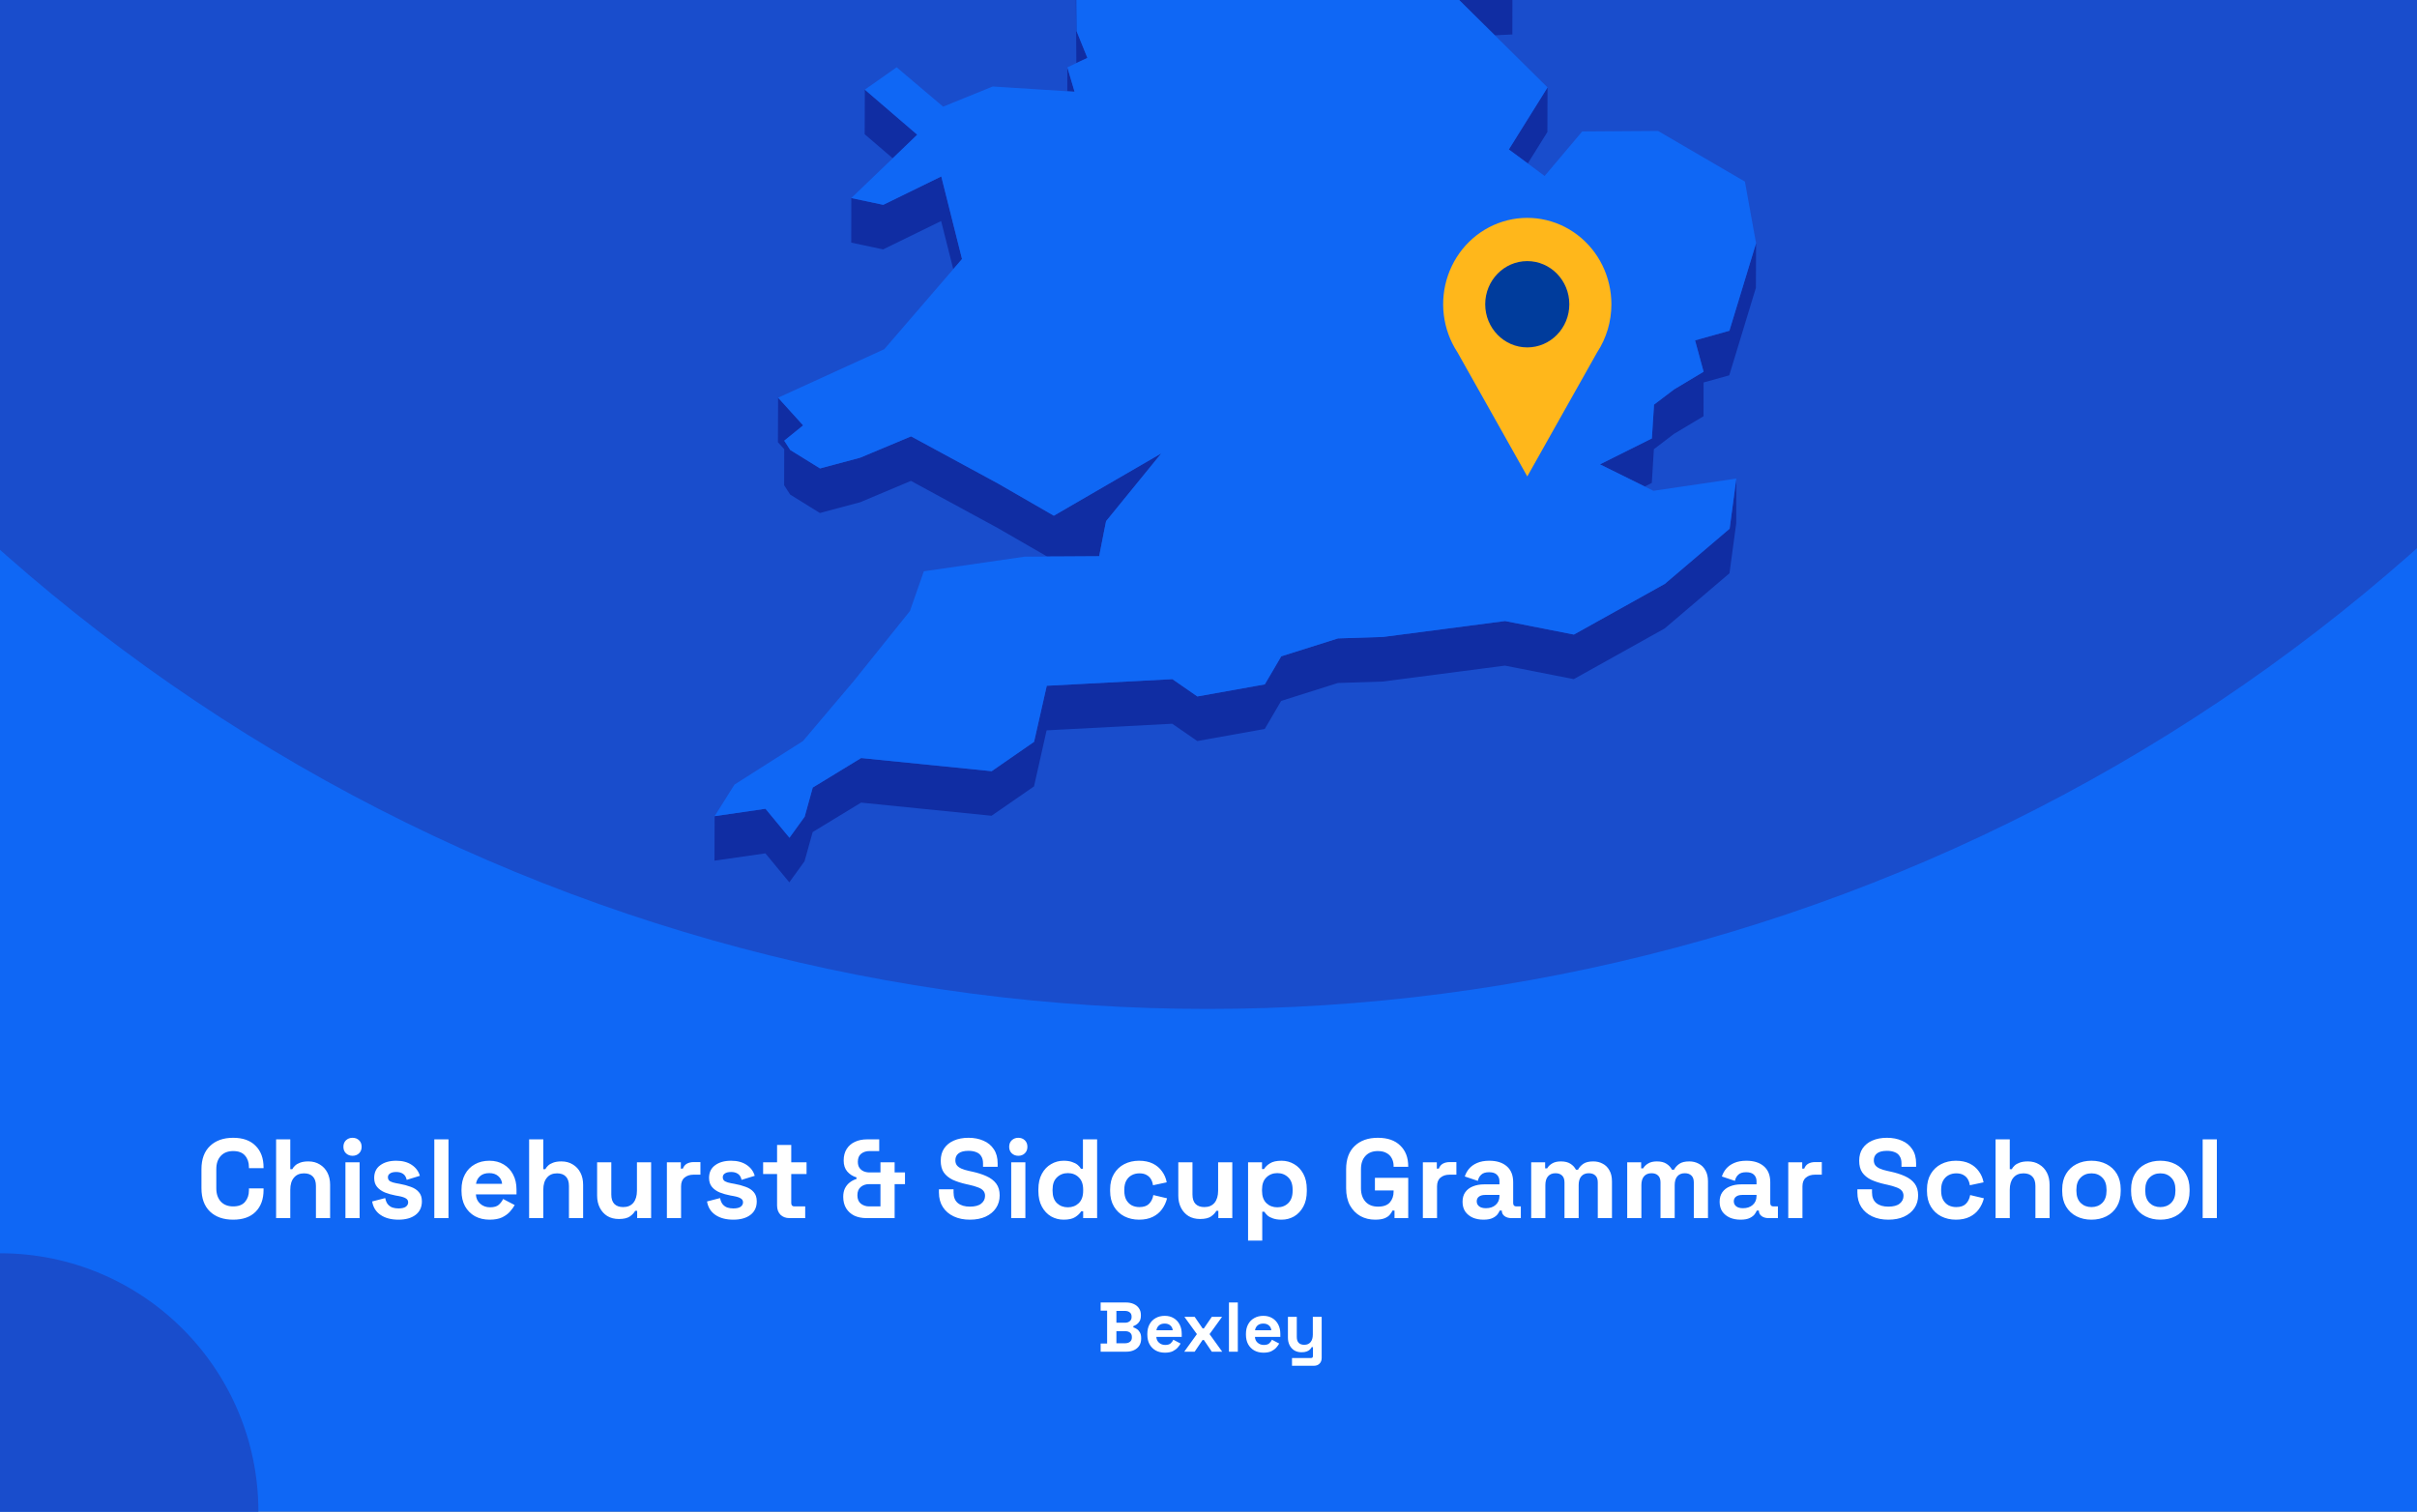
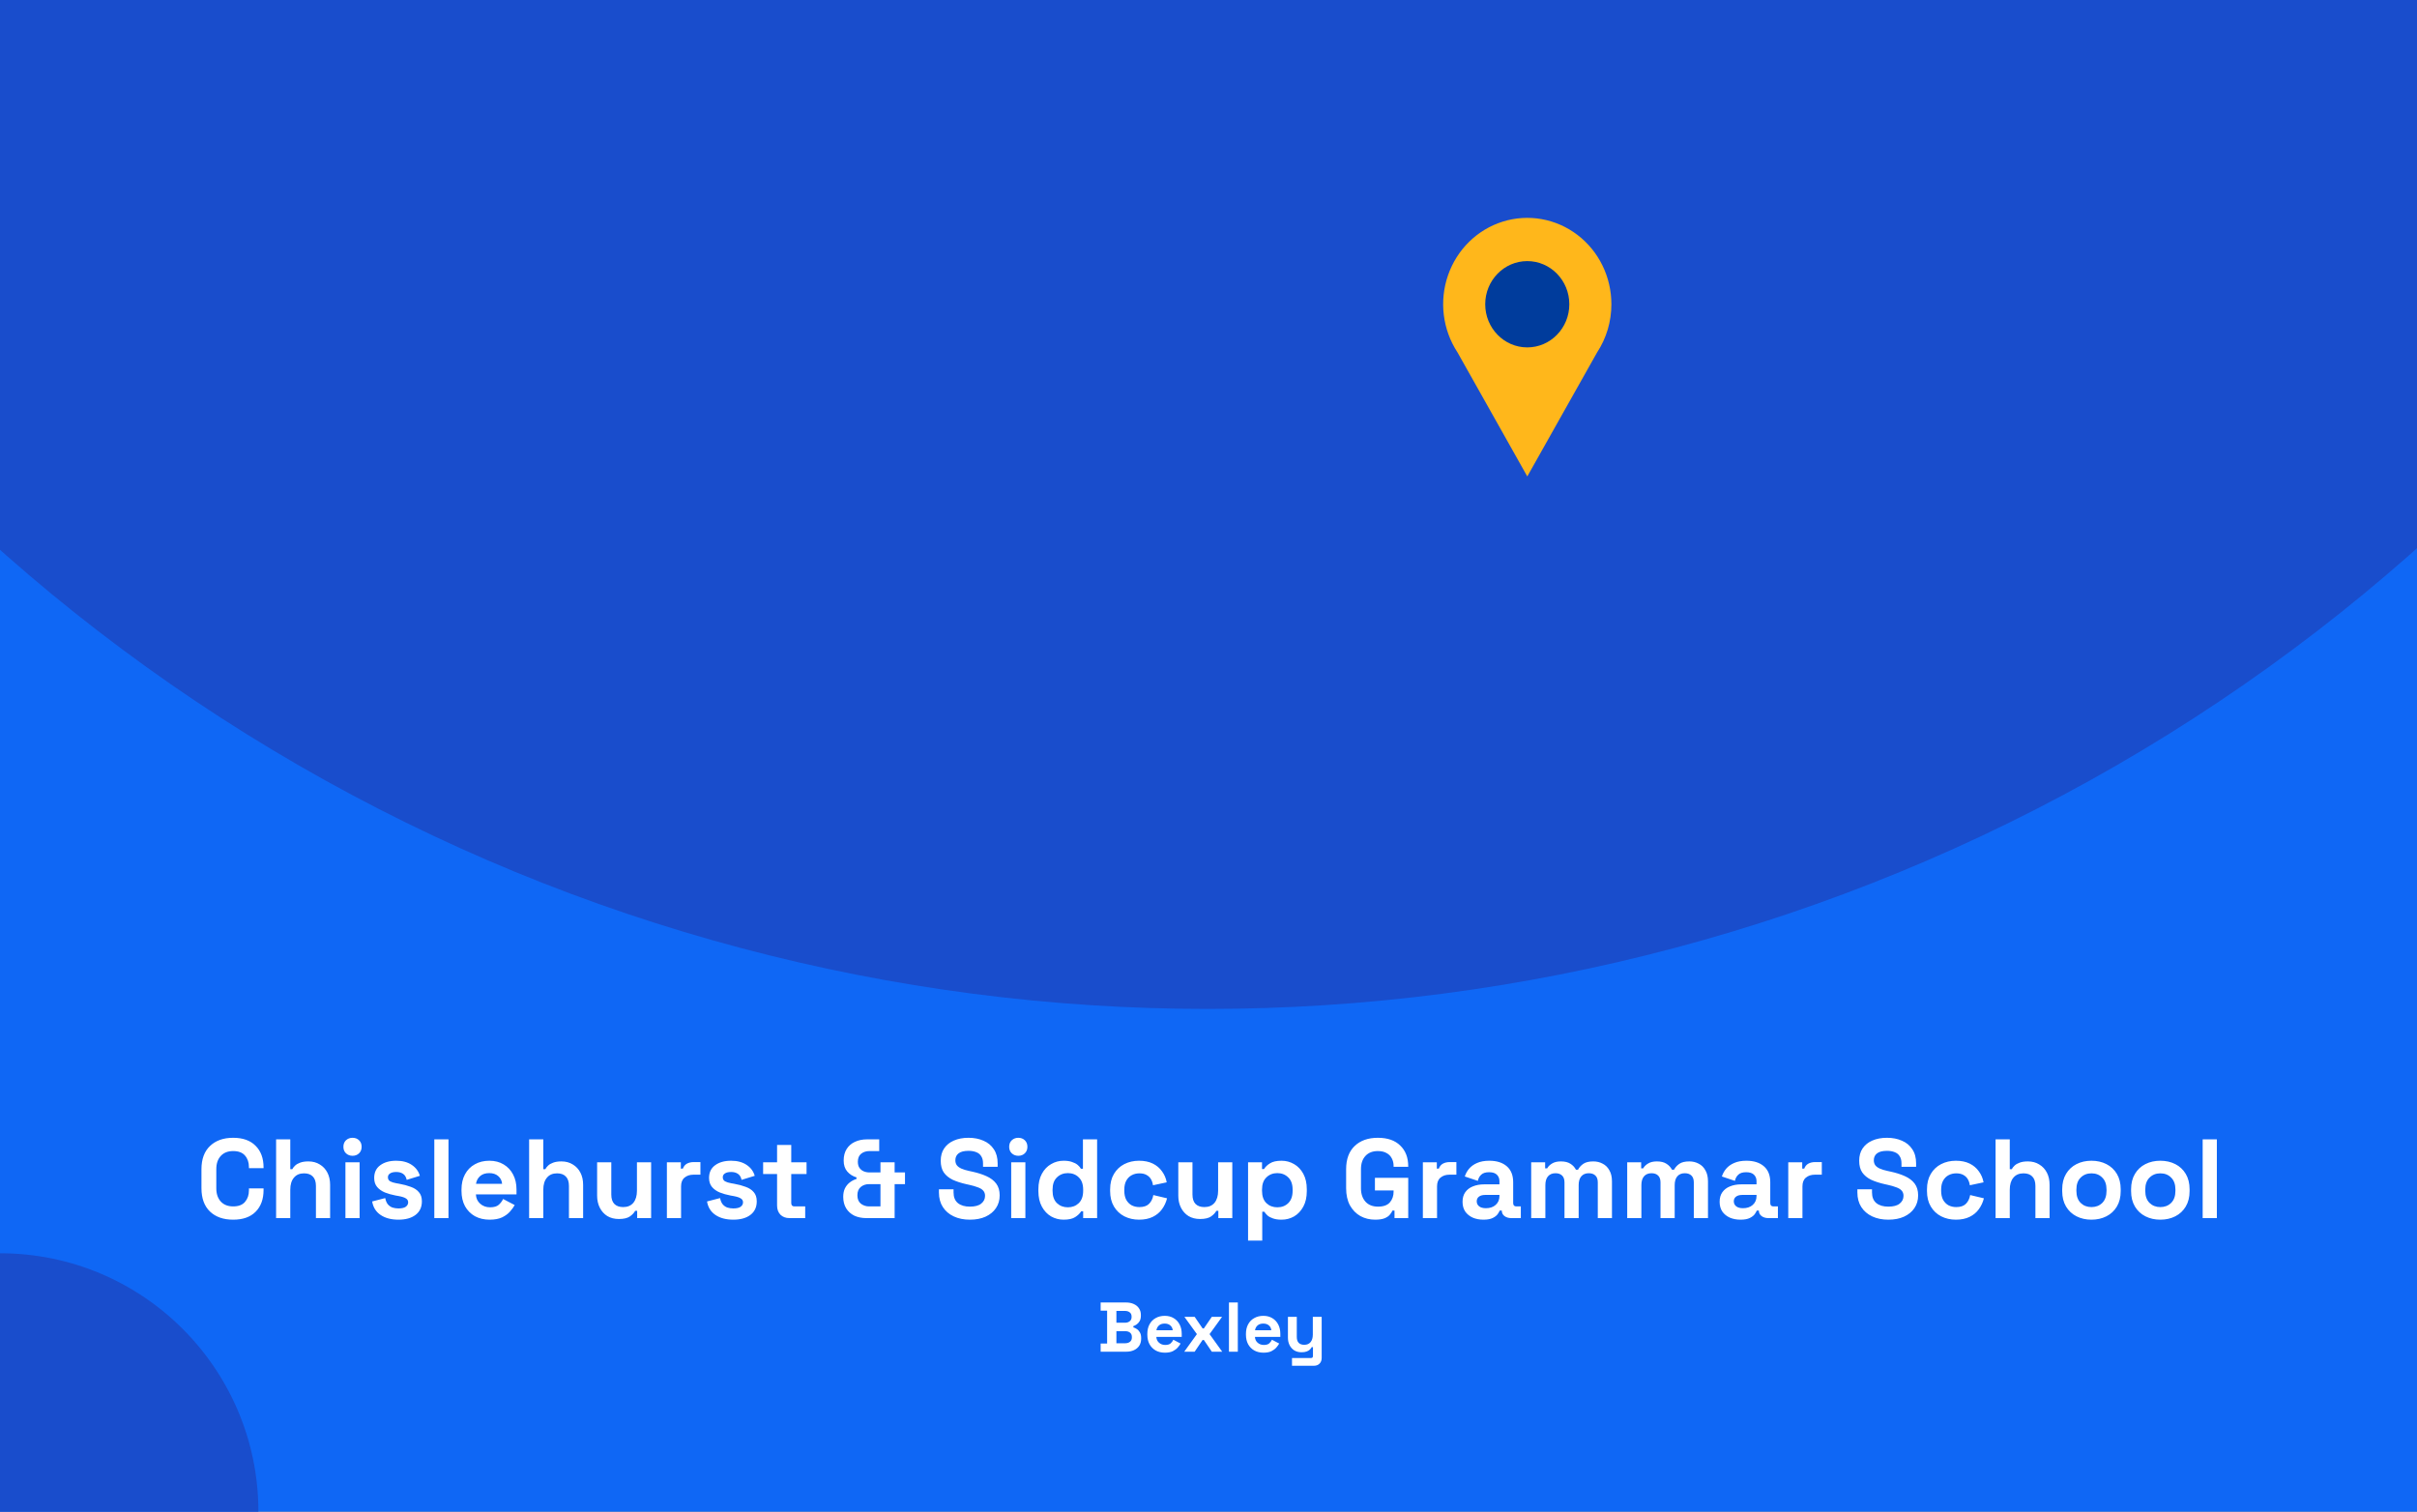
<svg xmlns="http://www.w3.org/2000/svg" fill="none" height="860" viewBox="0 0 1375 860" width="1375">
  <rect x="0" y="0" width="1375" height="860" fill="#808080" stroke="none" />
  <g clip-path="url(#clip0_1665_2123)">
    <rect fill="#0F67F5" height="860" width="1375" />
    <circle cx="687" cy="-460" fill="#194DCC" r="1034" />
    <g clip-path="url(#clip1_1665_2123)">
      <path d="M850.396 20.083L860.361 19.602L860.405 -5.766L844.233 -5.022L815.867 -14.076L844.19 13.96L850.396 20.083Z" fill="#102DA3" />
      <path d="M599.119 -53.7L588.891 -72.2L569.748 -107.846L569.66 -82.479L588.804 -46.833L599.075 -28.332L612.144 -25.533L612.056 -0.603L612.319 35.917L612.362 35.873L618.613 32.943L612.45 17.723L612.144 -25.971L626.13 -47.926L599.119 -53.7Z" fill="#102DA3" />
      <path d="M611.316 52.186L607.208 38.321L607.164 51.923L611.316 52.186Z" fill="#102DA3" />
      <path d="M521.802 76.634L491.994 51.004L491.906 76.371L507.859 90.061L521.802 76.634Z" fill="#102DA3" />
      <path d="M869.143 92.993L880.289 75.104L880.376 49.737L858.348 85.032L869.143 92.993Z" fill="#102DA3" />
-       <path d="M484.258 138.04L502.396 141.889L535.396 125.75L542.301 153.13L547.284 147.356L535.483 100.383L502.484 116.522L484.302 112.673L484.258 138.04Z" fill="#102DA3" />
+       <path d="M484.258 138.04L502.396 141.889L535.396 125.75L542.301 153.13L547.284 147.356L535.483 100.383L502.484 116.522L484.302 112.673Z" fill="#102DA3" />
      <path d="M983.835 188.164L964.297 193.631L969.149 211.476L952.365 221.535L940.958 230.195L939.734 249.439L910.188 264.179L935.669 276.775L939.69 274.763L940.87 255.562L952.278 246.859L969.105 236.799L969.149 217.599L983.747 213.531L998.914 163.759L999.001 138.391L983.835 188.164Z" fill="#102DA3" />
      <path d="M449.508 281.366L466.423 291.862L489.326 285.739L518.216 273.58L567.649 300.435L595.71 316.617L599.468 316.574H603.271L625.3 316.442L628.097 302.141L629.233 296.499L660.659 257.923L599.512 293.393L567.737 275.067L518.304 248.257L489.369 260.372L466.51 266.495L449.552 255.998L446.143 250.706L456.895 242.002L442.646 226.257L442.559 251.581L446.143 255.561L446.099 276.073L449.508 281.366Z" fill="#102DA3" />
      <path d="M947.075 332.188L895.369 361.011L856.207 353.313L786.8 362.366L761.187 363.197L728.887 373.388L719.534 389.352L681.159 396.219L666.954 386.378L595.492 390.139L588.28 422.024L564.154 438.731L489.895 431.252L462.359 448.047L457.77 464.623L449.116 476.607L435.479 460.118L406.544 464.317L406.457 489.641L435.435 485.486L449.028 501.975L457.682 489.991L462.315 473.371L489.851 456.619L564.066 464.098L588.236 447.391L595.404 415.507L666.866 411.745L681.115 421.586L719.49 414.719L728.843 398.756L761.1 388.565L786.712 387.734L856.12 378.68L895.282 386.378L946.988 357.555L983.877 326.152L987.723 297.636L987.767 272.269L983.964 300.785L947.075 332.188Z" fill="#102DA3" />
      <path d="M939.731 249.439L940.955 230.195L952.363 221.535L969.147 211.476L964.295 193.631L983.832 188.164L998.999 138.391L992.661 103.314L943.228 74.492L900.089 74.798L878.716 100.122L869.144 92.992L858.348 85.032L880.377 49.737L850.393 20.083L844.187 13.96L815.864 -14.075L844.23 -5.022L860.402 -5.765L788.197 -113.489L750.303 -126.261L717.348 -218.108L715.118 -242.644L637.8 -305.057L623.77 -300.639L605.981 -295.041L596.759 -292.154L579.887 -298.015L606.025 -318.746L642.345 -333.53L627.092 -347.175L616.558 -356.535L672.591 -441.079L677.137 -466.271L694.532 -486.259L661.315 -515.869L570.315 -511.276L545.752 -498.855L519.877 -485.778L548.593 -528.334L545.97 -530.302L531.634 -540.842L595.229 -606.141L593.131 -618.082L597.764 -634.002L574.162 -633.827L499.509 -605.529L492.647 -623.374L478.617 -605.398L470.4 -626.523L458.949 -623.155L437.182 -549.458L452.83 -529.689L437.139 -529.602L421.142 -529.471L408.073 -467.146L421.011 -450.001L417.864 -428.745L414.586 -406.876L379.008 -387.457L382.592 -356.36L380.144 -351.462L369.305 -329.768L381.455 -325.176L446.448 -382.602L449.202 -373.986L446.405 -369.481L429.84 -342.627L419.219 -325.438L423.415 -303.614L421.404 -288.174L411.264 -208.792L422.715 -208.879L437.794 -271.248L445.181 -274.616L464.806 -262.151L494.09 -227.249L484.518 -213.209L467.384 -187.973L463.538 -158.801L450.688 -158.713L474.29 -119.131L481.327 -123.111L483.862 -144.368L511.66 -123.33L530.411 -140.038L568.786 -150.884L604.407 -164.355L584.171 -131.378L569.747 -107.847L588.891 -72.202L599.119 -53.701L626.13 -47.928L612.144 -25.972L612.45 17.721L618.612 32.942L612.362 35.872L612.318 35.916L607.205 38.321L611.313 52.186L607.161 51.923L564.765 49.212L536.53 60.671L510.087 38.278L491.992 51.005L521.8 76.635L507.857 90.062L484.299 112.674L502.481 116.523L535.481 100.384L547.282 147.357L542.299 153.131L503.05 198.661L442.646 226.259L456.895 242.004L446.142 250.708L449.552 256L466.51 266.497L489.369 260.373L518.304 248.258L567.737 275.069L599.512 293.395L660.659 257.924L629.233 296.5L628.097 302.142L625.3 316.444L603.271 316.575H599.468L595.71 316.619L582.86 316.706L525.559 325.016L517.648 347.628L485.567 387.604L456.807 421.588L417.864 446.343L406.543 464.318L435.478 460.12L449.115 476.608L457.769 464.625L462.358 448.048L489.894 431.253L564.153 438.732L588.279 422.025L595.491 390.141L666.953 386.379L681.158 396.22L719.533 389.353L728.886 373.389L761.186 363.199L786.799 362.368L856.206 353.314L895.368 361.012L947.074 332.189L983.963 300.786L987.766 272.27L940.605 279.224L935.667 276.775L910.185 264.178L939.731 249.439Z" fill="#0F67F5" />
    </g>
    <g clip-path="url(#clip2_1665_2123)">
      <path d="M916.699 173.106C916.707 165.428 914.961 157.856 911.601 150.996C908.241 144.136 903.36 138.181 897.35 133.607C891.34 129.034 884.369 125.971 876.996 124.663C869.623 123.355 862.054 123.839 854.897 126.077C847.739 128.314 841.193 132.243 835.783 137.547C830.374 142.851 826.251 149.382 823.747 156.617C821.244 163.852 820.428 171.589 821.366 179.206C822.304 186.823 824.969 194.108 829.148 200.477V200.477L849.008 235.76L868.856 271.056L888.716 235.76L908.551 200.526C913.878 192.428 916.716 182.877 916.699 173.106V173.106Z" fill="#FFB71B" />
      <path d="M868.843 197.639C882.055 197.639 892.765 186.649 892.765 173.092C892.765 159.536 882.055 148.546 868.843 148.546C855.632 148.546 844.922 159.536 844.922 173.092C844.922 186.649 855.632 197.639 868.843 197.639Z" fill="#003C9C" />
    </g>
    <circle cx="147" cy="147" fill="#194DCC" r="147" transform="matrix(-1 0 0 1 147 713)" />
    <path d="M132.654 693.896C127.108 693.896 122.713 692.36 119.47 689.288C116.228 686.173 114.606 681.736 114.606 675.976V665.224C114.606 659.464 116.228 655.048 119.47 651.976C122.713 648.861 127.108 647.304 132.654 647.304C138.158 647.304 142.404 648.819 145.39 651.848C148.42 654.835 149.934 658.952 149.934 664.2V664.584H141.614V663.944C141.614 661.299 140.868 659.123 139.374 657.416C137.924 655.709 135.684 654.856 132.654 654.856C129.668 654.856 127.321 655.773 125.614 657.608C123.908 659.443 123.054 661.939 123.054 665.096V676.104C123.054 679.219 123.908 681.715 125.614 683.592C127.321 685.427 129.668 686.344 132.654 686.344C135.684 686.344 137.924 685.491 139.374 683.784C140.868 682.035 141.614 679.859 141.614 677.256V676.104H149.934V677C149.934 682.248 148.42 686.387 145.39 689.416C142.404 692.403 138.158 693.896 132.654 693.896ZM157.074 693V648.2H165.138V665.16H166.29C166.631 664.477 167.164 663.795 167.89 663.112C168.615 662.429 169.575 661.875 170.77 661.448C172.007 660.979 173.564 660.744 175.442 660.744C177.916 660.744 180.071 661.32 181.906 662.472C183.783 663.581 185.234 665.139 186.258 667.144C187.282 669.107 187.794 671.411 187.794 674.056V693H179.73V674.696C179.73 672.307 179.132 670.515 177.938 669.32C176.786 668.125 175.122 667.528 172.946 667.528C170.471 667.528 168.551 668.36 167.186 670.024C165.82 671.645 165.138 673.928 165.138 676.872V693H157.074ZM196.511 693V661.256H204.575V693H196.511ZM200.543 657.544C199.093 657.544 197.855 657.075 196.831 656.136C195.85 655.197 195.359 653.96 195.359 652.424C195.359 650.888 195.85 649.651 196.831 648.712C197.855 647.773 199.093 647.304 200.543 647.304C202.037 647.304 203.274 647.773 204.255 648.712C205.237 649.651 205.727 650.888 205.727 652.424C205.727 653.96 205.237 655.197 204.255 656.136C203.274 657.075 202.037 657.544 200.543 657.544ZM226.695 693.896C222.557 693.896 219.165 693 216.519 691.208C213.874 689.416 212.274 686.856 211.719 683.528L219.143 681.608C219.442 683.101 219.933 684.275 220.615 685.128C221.341 685.981 222.215 686.6 223.239 686.984C224.306 687.325 225.458 687.496 226.695 687.496C228.573 687.496 229.959 687.176 230.855 686.536C231.751 685.853 232.199 685.021 232.199 684.04C232.199 683.059 231.773 682.312 230.919 681.8C230.066 681.245 228.701 680.797 226.823 680.456L225.031 680.136C222.813 679.709 220.786 679.133 218.951 678.408C217.117 677.64 215.645 676.595 214.535 675.272C213.426 673.949 212.871 672.243 212.871 670.152C212.871 666.995 214.023 664.584 216.327 662.92C218.631 661.213 221.661 660.36 225.415 660.36C228.957 660.36 231.901 661.149 234.247 662.728C236.594 664.307 238.13 666.376 238.855 668.936L231.367 671.24C231.026 669.619 230.322 668.467 229.255 667.784C228.231 667.101 226.951 666.76 225.415 666.76C223.879 666.76 222.706 667.037 221.895 667.592C221.085 668.104 220.679 668.829 220.679 669.768C220.679 670.792 221.106 671.56 221.959 672.072C222.813 672.541 223.965 672.904 225.415 673.16L227.207 673.48C229.597 673.907 231.751 674.483 233.671 675.208C235.634 675.891 237.17 676.893 238.279 678.216C239.431 679.496 240.007 681.245 240.007 683.464C240.007 686.792 238.791 689.373 236.359 691.208C233.97 693 230.749 693.896 226.695 693.896ZM247.074 693V648.2H255.138V693H247.074ZM278.538 693.896C275.38 693.896 272.586 693.235 270.154 691.912C267.764 690.547 265.887 688.648 264.522 686.216C263.199 683.741 262.538 680.84 262.538 677.512V676.744C262.538 673.416 263.199 670.536 264.522 668.104C265.844 665.629 267.7 663.731 270.09 662.408C272.479 661.043 275.252 660.36 278.41 660.36C281.524 660.36 284.234 661.064 286.538 662.472C288.842 663.837 290.634 665.757 291.914 668.232C293.194 670.664 293.834 673.501 293.834 676.744V679.496H270.73C270.815 681.672 271.626 683.443 273.162 684.808C274.698 686.173 276.575 686.856 278.794 686.856C281.055 686.856 282.719 686.365 283.786 685.384C284.852 684.403 285.663 683.315 286.218 682.12L292.81 685.576C292.212 686.685 291.338 687.901 290.186 689.224C289.076 690.504 287.583 691.613 285.706 692.552C283.828 693.448 281.439 693.896 278.538 693.896ZM270.794 673.48H285.642C285.471 671.645 284.724 670.173 283.402 669.064C282.122 667.955 280.436 667.4 278.346 667.4C276.17 667.4 274.442 667.955 273.162 669.064C271.882 670.173 271.092 671.645 270.794 673.48ZM301.011 693V648.2H309.075V665.16H310.227C310.569 664.477 311.102 663.795 311.827 663.112C312.553 662.429 313.513 661.875 314.707 661.448C315.945 660.979 317.502 660.744 319.379 660.744C321.854 660.744 324.009 661.32 325.843 662.472C327.721 663.581 329.171 665.139 330.195 667.144C331.219 669.107 331.731 671.411 331.731 674.056V693H323.667V674.696C323.667 672.307 323.07 670.515 321.875 669.32C320.723 668.125 319.059 667.528 316.883 667.528C314.409 667.528 312.489 668.36 311.123 670.024C309.758 671.645 309.075 673.928 309.075 676.872V693H301.011ZM352.045 693.512C349.57 693.512 347.394 692.957 345.517 691.848C343.682 690.696 342.253 689.117 341.229 687.112C340.205 685.107 339.693 682.803 339.693 680.2V661.256H347.757V679.56C347.757 681.949 348.333 683.741 349.485 684.936C350.679 686.131 352.365 686.728 354.541 686.728C357.015 686.728 358.935 685.917 360.301 684.296C361.666 682.632 362.349 680.328 362.349 677.384V661.256H370.413V693H362.477V688.84H361.325C360.813 689.907 359.853 690.952 358.445 691.976C357.037 693 354.903 693.512 352.045 693.512ZM379.386 693V661.256H387.322V664.84H388.474C388.944 663.56 389.712 662.621 390.778 662.024C391.888 661.427 393.168 661.128 394.618 661.128H398.458V668.296H394.49C392.442 668.296 390.757 668.851 389.434 669.96C388.112 671.027 387.45 672.691 387.45 674.952V693H379.386ZM417.195 693.896C413.057 693.896 409.665 693 407.019 691.208C404.374 689.416 402.774 686.856 402.219 683.528L409.643 681.608C409.942 683.101 410.433 684.275 411.115 685.128C411.841 685.981 412.715 686.6 413.739 686.984C414.806 687.325 415.958 687.496 417.195 687.496C419.073 687.496 420.459 687.176 421.355 686.536C422.251 685.853 422.699 685.021 422.699 684.04C422.699 683.059 422.273 682.312 421.419 681.8C420.566 681.245 419.201 680.797 417.323 680.456L415.531 680.136C413.313 679.709 411.286 679.133 409.451 678.408C407.617 677.64 406.145 676.595 405.035 675.272C403.926 673.949 403.371 672.243 403.371 670.152C403.371 666.995 404.523 664.584 406.827 662.92C409.131 661.213 412.161 660.36 415.915 660.36C419.457 660.36 422.401 661.149 424.747 662.728C427.094 664.307 428.63 666.376 429.355 668.936L421.867 671.24C421.526 669.619 420.822 668.467 419.755 667.784C418.731 667.101 417.451 666.76 415.915 666.76C414.379 666.76 413.206 667.037 412.395 667.592C411.585 668.104 411.179 668.829 411.179 669.768C411.179 670.792 411.606 671.56 412.459 672.072C413.313 672.541 414.465 672.904 415.915 673.16L417.707 673.48C420.097 673.907 422.251 674.483 424.171 675.208C426.134 675.891 427.67 676.893 428.779 678.216C429.931 679.496 430.507 681.245 430.507 683.464C430.507 686.792 429.291 689.373 426.859 691.208C424.47 693 421.249 693.896 417.195 693.896ZM449.109 693C447.018 693 445.311 692.36 443.989 691.08C442.709 689.757 442.069 688.008 442.069 685.832V667.912H434.133V661.256H442.069V651.4H450.133V661.256H458.837V667.912H450.133V684.424C450.133 685.704 450.73 686.344 451.925 686.344H458.069V693H449.109ZM492.946 693C490.301 693 487.976 692.531 485.97 691.592C484.008 690.611 482.472 689.224 481.362 687.432C480.253 685.597 479.698 683.421 479.698 680.904C479.698 679.069 480.018 677.469 480.658 676.104C481.341 674.739 482.258 673.608 483.41 672.712C484.562 671.816 485.842 671.155 487.25 670.728V669.832C485.117 669.192 483.368 668.083 482.002 666.504C480.637 664.925 479.954 662.835 479.954 660.232C479.954 657.629 480.53 655.432 481.682 653.64C482.834 651.848 484.392 650.504 486.354 649.608C488.36 648.669 490.642 648.2 493.202 648.2H500.178V654.856H494.674C492.754 654.856 491.154 655.368 489.874 656.392C488.637 657.416 488.018 658.931 488.018 660.936C488.018 662.344 488.317 663.496 488.914 664.392C489.554 665.288 490.365 665.949 491.346 666.376C492.37 666.803 493.48 667.016 494.674 667.016H500.882V661.256H508.946V667.016H514.834V673.672H508.946V693H492.946ZM494.418 686.344H500.882V673.672H494.418C492.541 673.672 490.962 674.205 489.682 675.272C488.402 676.339 487.762 677.917 487.762 680.008C487.762 682.141 488.424 683.741 489.746 684.808C491.112 685.832 492.669 686.344 494.418 686.344ZM551.745 693.896C548.289 693.896 545.238 693.277 542.593 692.04C539.947 690.803 537.878 689.032 536.385 686.728C534.891 684.424 534.145 681.651 534.145 678.408V676.616H542.465V678.408C542.465 681.096 543.297 683.123 544.961 684.488C546.625 685.811 548.886 686.472 551.745 686.472C554.646 686.472 556.801 685.896 558.209 684.744C559.659 683.592 560.385 682.12 560.385 680.328C560.385 679.091 560.022 678.088 559.297 677.32C558.614 676.552 557.59 675.933 556.225 675.464C554.902 674.952 553.281 674.483 551.361 674.056L549.889 673.736C546.817 673.053 544.171 672.2 541.953 671.176C539.777 670.109 538.091 668.723 536.897 667.016C535.745 665.309 535.169 663.091 535.169 660.36C535.169 657.629 535.809 655.304 537.089 653.384C538.411 651.421 540.246 649.928 542.593 648.904C544.982 647.837 547.777 647.304 550.977 647.304C554.177 647.304 557.014 647.859 559.489 648.968C562.006 650.035 563.969 651.656 565.377 653.832C566.827 655.965 567.553 658.653 567.553 661.896V663.816H559.233V661.896C559.233 660.189 558.891 658.824 558.209 657.8C557.569 656.733 556.63 655.965 555.393 655.496C554.155 654.984 552.683 654.728 550.977 654.728C548.417 654.728 546.518 655.219 545.281 656.2C544.086 657.139 543.489 658.44 543.489 660.104C543.489 661.213 543.766 662.152 544.321 662.92C544.918 663.688 545.793 664.328 546.945 664.84C548.097 665.352 549.569 665.8 551.361 666.184L552.833 666.504C556.033 667.187 558.806 668.061 561.153 669.128C563.542 670.195 565.398 671.603 566.721 673.352C568.043 675.101 568.705 677.341 568.705 680.072C568.705 682.803 568.001 685.213 566.593 687.304C565.227 689.352 563.265 690.973 560.705 692.168C558.187 693.32 555.201 693.896 551.745 693.896ZM575.261 693V661.256H583.325V693H575.261ZM579.293 657.544C577.843 657.544 576.605 657.075 575.581 656.136C574.6 655.197 574.109 653.96 574.109 652.424C574.109 650.888 574.6 649.651 575.581 648.712C576.605 647.773 577.843 647.304 579.293 647.304C580.787 647.304 582.024 647.773 583.005 648.712C583.987 649.651 584.477 650.888 584.477 652.424C584.477 653.96 583.987 655.197 583.005 656.136C582.024 657.075 580.787 657.544 579.293 657.544ZM605.061 693.896C602.544 693.896 600.176 693.277 597.957 692.04C595.781 690.76 594.032 688.904 592.709 686.472C591.387 684.04 590.725 681.096 590.725 677.64V676.616C590.725 673.16 591.387 670.216 592.709 667.784C594.032 665.352 595.781 663.517 597.957 662.28C600.133 661 602.501 660.36 605.061 660.36C606.981 660.36 608.581 660.595 609.861 661.064C611.184 661.491 612.251 662.045 613.061 662.728C613.872 663.411 614.491 664.136 614.917 664.904H616.069V648.2H624.133V693H616.197V689.16H615.045C614.32 690.355 613.189 691.443 611.653 692.424C610.16 693.405 607.963 693.896 605.061 693.896ZM607.493 686.856C609.968 686.856 612.037 686.067 613.701 684.488C615.365 682.867 616.197 680.52 616.197 677.448V676.808C616.197 673.736 615.365 671.411 613.701 669.832C612.08 668.211 610.011 667.4 607.493 667.4C605.019 667.4 602.949 668.211 601.285 669.832C599.621 671.411 598.789 673.736 598.789 676.808V677.448C598.789 680.52 599.621 682.867 601.285 684.488C602.949 686.067 605.019 686.856 607.493 686.856ZM647.986 693.896C644.914 693.896 642.119 693.256 639.602 691.976C637.127 690.696 635.164 688.84 633.714 686.408C632.263 683.976 631.538 681.032 631.538 677.576V676.68C631.538 673.224 632.263 670.28 633.714 667.848C635.164 665.416 637.127 663.56 639.602 662.28C642.119 661 644.914 660.36 647.986 660.36C651.015 660.36 653.618 660.893 655.794 661.96C657.97 663.027 659.719 664.499 661.042 666.376C662.407 668.211 663.303 670.301 663.73 672.648L655.922 674.312C655.751 673.032 655.367 671.88 654.77 670.856C654.172 669.832 653.319 669.021 652.21 668.424C651.143 667.827 649.799 667.528 648.178 667.528C646.556 667.528 645.084 667.891 643.762 668.616C642.482 669.299 641.458 670.344 640.69 671.752C639.964 673.117 639.602 674.803 639.602 676.808V677.448C639.602 679.453 639.964 681.16 640.69 682.568C641.458 683.933 642.482 684.979 643.762 685.704C645.084 686.387 646.556 686.728 648.178 686.728C650.61 686.728 652.444 686.109 653.682 684.872C654.962 683.592 655.772 681.928 656.114 679.88L663.922 681.736C663.367 683.997 662.407 686.067 661.042 687.944C659.719 689.779 657.97 691.229 655.794 692.296C653.618 693.363 651.015 693.896 647.986 693.896ZM682.67 693.512C680.195 693.512 678.019 692.957 676.142 691.848C674.307 690.696 672.878 689.117 671.854 687.112C670.83 685.107 670.318 682.803 670.318 680.2V661.256H678.382V679.56C678.382 681.949 678.958 683.741 680.11 684.936C681.304 686.131 682.99 686.728 685.166 686.728C687.64 686.728 689.56 685.917 690.926 684.296C692.291 682.632 692.974 680.328 692.974 677.384V661.256H701.038V693H693.102V688.84H691.95C691.438 689.907 690.478 690.952 689.07 691.976C687.662 693 685.528 693.512 682.67 693.512ZM710.011 705.8V661.256H717.947V665.096H719.099C719.825 663.859 720.955 662.771 722.491 661.832C724.027 660.851 726.225 660.36 729.083 660.36C731.643 660.36 734.011 661 736.187 662.28C738.363 663.517 740.113 665.352 741.435 667.784C742.758 670.216 743.419 673.16 743.419 676.616V677.64C743.419 681.096 742.758 684.04 741.435 686.472C740.113 688.904 738.363 690.76 736.187 692.04C734.011 693.277 731.643 693.896 729.083 693.896C727.163 693.896 725.542 693.661 724.219 693.192C722.939 692.765 721.894 692.211 721.083 691.528C720.315 690.803 719.697 690.077 719.227 689.352H718.075V705.8H710.011ZM726.651 686.856C729.169 686.856 731.238 686.067 732.859 684.488C734.523 682.867 735.355 680.52 735.355 677.448V676.808C735.355 673.736 734.523 671.411 732.859 669.832C731.195 668.211 729.126 667.4 726.651 667.4C724.177 667.4 722.107 668.211 720.443 669.832C718.779 671.411 717.947 673.736 717.947 676.808V677.448C717.947 680.52 718.779 682.867 720.443 684.488C722.107 686.067 724.177 686.856 726.651 686.856ZM782.306 693.896C779.234 693.896 776.439 693.213 773.922 691.848C771.447 690.44 769.463 688.413 767.97 685.768C766.519 683.08 765.794 679.816 765.794 675.976V665.224C765.794 659.464 767.415 655.048 770.658 651.976C773.9 648.861 778.295 647.304 783.842 647.304C789.346 647.304 793.591 648.776 796.578 651.72C799.607 654.621 801.122 658.568 801.122 663.56V663.816H792.802V663.304C792.802 661.725 792.46 660.296 791.778 659.016C791.138 657.736 790.156 656.733 788.834 656.008C787.511 655.24 785.847 654.856 783.842 654.856C780.855 654.856 778.508 655.773 776.802 657.608C775.095 659.443 774.242 661.939 774.242 665.096V676.104C774.242 679.219 775.095 681.736 776.802 683.656C778.508 685.533 780.898 686.472 783.97 686.472C787.042 686.472 789.282 685.661 790.69 684.04C792.098 682.419 792.802 680.371 792.802 677.896V677.256H782.178V670.088H801.122V693H793.314V688.712H792.162C791.863 689.437 791.372 690.205 790.69 691.016C790.05 691.827 789.068 692.509 787.746 693.064C786.423 693.619 784.61 693.896 782.306 693.896ZM809.449 693V661.256H817.385V664.84H818.537C819.006 663.56 819.774 662.621 820.841 662.024C821.95 661.427 823.23 661.128 824.681 661.128H828.521V668.296H824.553C822.505 668.296 820.819 668.851 819.497 669.96C818.174 671.027 817.513 672.691 817.513 674.952V693H809.449ZM843.93 693.896C841.668 693.896 839.642 693.512 837.85 692.744C836.058 691.933 834.628 690.781 833.562 689.288C832.538 687.752 832.026 685.896 832.026 683.72C832.026 681.544 832.538 679.731 833.562 678.28C834.628 676.787 836.079 675.677 837.914 674.952C839.791 674.184 841.924 673.8 844.314 673.8H853.018V672.008C853.018 670.515 852.548 669.299 851.61 668.36C850.671 667.379 849.178 666.888 847.13 666.888C845.124 666.888 843.631 667.357 842.65 668.296C841.668 669.192 841.028 670.365 840.73 671.816L833.306 669.32C833.818 667.699 834.628 666.227 835.738 664.904C836.89 663.539 838.404 662.451 840.282 661.64C842.202 660.787 844.527 660.36 847.258 660.36C851.439 660.36 854.746 661.405 857.178 663.496C859.61 665.587 860.826 668.616 860.826 672.584V684.424C860.826 685.704 861.423 686.344 862.618 686.344H865.178V693H859.802C858.223 693 856.922 692.616 855.898 691.848C854.874 691.08 854.362 690.056 854.362 688.776V688.712H853.146C852.975 689.224 852.591 689.907 851.994 690.76C851.396 691.571 850.458 692.296 849.178 692.936C847.898 693.576 846.148 693.896 843.93 693.896ZM845.338 687.368C847.599 687.368 849.434 686.749 850.842 685.512C852.292 684.232 853.018 682.547 853.018 680.456V679.816H844.89C843.396 679.816 842.223 680.136 841.37 680.776C840.516 681.416 840.09 682.312 840.09 683.464C840.09 684.616 840.538 685.555 841.434 686.28C842.33 687.005 843.631 687.368 845.338 687.368ZM871.074 693V661.256H879.01V664.712H880.162C880.716 663.645 881.634 662.728 882.914 661.96C884.194 661.149 885.879 660.744 887.97 660.744C890.231 660.744 892.044 661.192 893.41 662.088C894.775 662.941 895.82 664.072 896.546 665.48H897.698C898.423 664.115 899.447 662.984 900.77 662.088C902.092 661.192 903.97 660.744 906.402 660.744C908.364 660.744 910.135 661.171 911.714 662.024C913.335 662.835 914.615 664.093 915.554 665.8C916.535 667.464 917.026 669.576 917.026 672.136V693H908.962V672.712C908.962 670.963 908.514 669.661 907.618 668.808C906.722 667.912 905.463 667.464 903.842 667.464C902.007 667.464 900.578 668.061 899.554 669.256C898.572 670.408 898.082 672.072 898.082 674.248V693H890.018V672.712C890.018 670.963 889.57 669.661 888.674 668.808C887.778 667.912 886.519 667.464 884.898 667.464C883.063 667.464 881.634 668.061 880.61 669.256C879.628 670.408 879.138 672.072 879.138 674.248V693H871.074ZM925.699 693V661.256H933.635V664.712H934.787C935.341 663.645 936.259 662.728 937.539 661.96C938.819 661.149 940.504 660.744 942.595 660.744C944.856 660.744 946.669 661.192 948.035 662.088C949.4 662.941 950.445 664.072 951.171 665.48H952.323C953.048 664.115 954.072 662.984 955.395 662.088C956.717 661.192 958.595 660.744 961.027 660.744C962.989 660.744 964.76 661.171 966.339 662.024C967.96 662.835 969.24 664.093 970.179 665.8C971.16 667.464 971.651 669.576 971.651 672.136V693H963.587V672.712C963.587 670.963 963.139 669.661 962.243 668.808C961.347 667.912 960.088 667.464 958.467 667.464C956.632 667.464 955.203 668.061 954.179 669.256C953.197 670.408 952.707 672.072 952.707 674.248V693H944.643V672.712C944.643 670.963 944.195 669.661 943.299 668.808C942.403 667.912 941.144 667.464 939.523 667.464C937.688 667.464 936.259 668.061 935.235 669.256C934.253 670.408 933.763 672.072 933.763 674.248V693H925.699ZM990.18 693.896C987.918 693.896 985.892 693.512 984.1 692.744C982.308 691.933 980.878 690.781 979.812 689.288C978.788 687.752 978.276 685.896 978.276 683.72C978.276 681.544 978.788 679.731 979.812 678.28C980.878 676.787 982.329 675.677 984.164 674.952C986.041 674.184 988.174 673.8 990.564 673.8H999.268V672.008C999.268 670.515 998.798 669.299 997.86 668.36C996.921 667.379 995.428 666.888 993.38 666.888C991.374 666.888 989.881 667.357 988.9 668.296C987.918 669.192 987.278 670.365 986.98 671.816L979.556 669.32C980.068 667.699 980.878 666.227 981.988 664.904C983.14 663.539 984.654 662.451 986.532 661.64C988.452 660.787 990.777 660.36 993.508 660.36C997.689 660.36 1001 661.405 1003.43 663.496C1005.86 665.587 1007.08 668.616 1007.08 672.584V684.424C1007.08 685.704 1007.67 686.344 1008.87 686.344H1011.43V693H1006.05C1004.47 693 1003.17 692.616 1002.15 691.848C1001.12 691.08 1000.61 690.056 1000.61 688.776V688.712H999.396C999.225 689.224 998.841 689.907 998.244 690.76C997.646 691.571 996.708 692.296 995.428 692.936C994.148 693.576 992.398 693.896 990.18 693.896ZM991.588 687.368C993.849 687.368 995.684 686.749 997.092 685.512C998.542 684.232 999.268 682.547 999.268 680.456V679.816H991.14C989.646 679.816 988.473 680.136 987.62 680.776C986.766 681.416 986.34 682.312 986.34 683.464C986.34 684.616 986.788 685.555 987.684 686.28C988.58 687.005 989.881 687.368 991.588 687.368ZM1017.32 693V661.256H1025.26V664.84H1026.41C1026.88 663.56 1027.65 662.621 1028.72 662.024C1029.83 661.427 1031.11 661.128 1032.56 661.128H1036.4V668.296H1032.43C1030.38 668.296 1028.69 668.851 1027.37 669.96C1026.05 671.027 1025.39 672.691 1025.39 674.952V693H1017.32ZM1074.24 693.896C1070.79 693.896 1067.74 693.277 1065.09 692.04C1062.45 690.803 1060.38 689.032 1058.88 686.728C1057.39 684.424 1056.64 681.651 1056.64 678.408V676.616H1064.96V678.408C1064.96 681.096 1065.8 683.123 1067.46 684.488C1069.12 685.811 1071.39 686.472 1074.24 686.472C1077.15 686.472 1079.3 685.896 1080.71 684.744C1082.16 683.592 1082.88 682.12 1082.88 680.328C1082.88 679.091 1082.52 678.088 1081.8 677.32C1081.11 676.552 1080.09 675.933 1078.72 675.464C1077.4 674.952 1075.78 674.483 1073.86 674.056L1072.39 673.736C1069.32 673.053 1066.67 672.2 1064.45 671.176C1062.28 670.109 1060.59 668.723 1059.4 667.016C1058.24 665.309 1057.67 663.091 1057.67 660.36C1057.67 657.629 1058.31 655.304 1059.59 653.384C1060.91 651.421 1062.75 649.928 1065.09 648.904C1067.48 647.837 1070.28 647.304 1073.48 647.304C1076.68 647.304 1079.51 647.859 1081.99 648.968C1084.51 650.035 1086.47 651.656 1087.88 653.832C1089.33 655.965 1090.05 658.653 1090.05 661.896V663.816H1081.73V661.896C1081.73 660.189 1081.39 658.824 1080.71 657.8C1080.07 656.733 1079.13 655.965 1077.89 655.496C1076.66 654.984 1075.18 654.728 1073.48 654.728C1070.92 654.728 1069.02 655.219 1067.78 656.2C1066.59 657.139 1065.99 658.44 1065.99 660.104C1065.99 661.213 1066.27 662.152 1066.82 662.92C1067.42 663.688 1068.29 664.328 1069.44 664.84C1070.6 665.352 1072.07 665.8 1073.86 666.184L1075.33 666.504C1078.53 667.187 1081.31 668.061 1083.65 669.128C1086.04 670.195 1087.9 671.603 1089.22 673.352C1090.54 675.101 1091.2 677.341 1091.2 680.072C1091.2 682.803 1090.5 685.213 1089.09 687.304C1087.73 689.352 1085.76 690.973 1083.2 692.168C1080.69 693.32 1077.7 693.896 1074.24 693.896ZM1112.67 693.896C1109.6 693.896 1106.81 693.256 1104.29 691.976C1101.81 690.696 1099.85 688.84 1098.4 686.408C1096.95 683.976 1096.23 681.032 1096.23 677.576V676.68C1096.23 673.224 1096.95 670.28 1098.4 667.848C1099.85 665.416 1101.81 663.56 1104.29 662.28C1106.81 661 1109.6 660.36 1112.67 660.36C1115.7 660.36 1118.31 660.893 1120.48 661.96C1122.66 663.027 1124.41 664.499 1125.73 666.376C1127.09 668.211 1127.99 670.301 1128.42 672.648L1120.61 674.312C1120.44 673.032 1120.05 671.88 1119.46 670.856C1118.86 669.832 1118.01 669.021 1116.9 668.424C1115.83 667.827 1114.49 667.528 1112.87 667.528C1111.24 667.528 1109.77 667.891 1108.45 668.616C1107.17 669.299 1106.15 670.344 1105.38 671.752C1104.65 673.117 1104.29 674.803 1104.29 676.808V677.448C1104.29 679.453 1104.65 681.16 1105.38 682.568C1106.15 683.933 1107.17 684.979 1108.45 685.704C1109.77 686.387 1111.24 686.728 1112.87 686.728C1115.3 686.728 1117.13 686.109 1118.37 684.872C1119.65 683.592 1120.46 681.928 1120.8 679.88L1128.61 681.736C1128.05 683.997 1127.09 686.067 1125.73 687.944C1124.41 689.779 1122.66 691.229 1120.48 692.296C1118.31 693.363 1115.7 693.896 1112.67 693.896ZM1135.26 693V648.2H1143.33V665.16H1144.48C1144.82 664.477 1145.35 663.795 1146.08 663.112C1146.8 662.429 1147.76 661.875 1148.96 661.448C1150.19 660.979 1151.75 660.744 1153.63 660.744C1156.1 660.744 1158.26 661.32 1160.09 662.472C1161.97 663.581 1163.42 665.139 1164.45 667.144C1165.47 669.107 1165.98 671.411 1165.98 674.056V693H1157.92V674.696C1157.92 672.307 1157.32 670.515 1156.13 669.32C1154.97 668.125 1153.31 667.528 1151.13 667.528C1148.66 667.528 1146.74 668.36 1145.37 670.024C1144.01 671.645 1143.33 673.928 1143.33 676.872V693H1135.26ZM1189.8 693.896C1186.65 693.896 1183.81 693.256 1181.29 691.976C1178.77 690.696 1176.79 688.84 1175.34 686.408C1173.89 683.976 1173.16 681.053 1173.16 677.64V676.616C1173.16 673.203 1173.89 670.28 1175.34 667.848C1176.79 665.416 1178.77 663.56 1181.29 662.28C1183.81 661 1186.65 660.36 1189.8 660.36C1192.96 660.36 1195.8 661 1198.31 662.28C1200.83 663.56 1202.82 665.416 1204.27 667.848C1205.72 670.28 1206.44 673.203 1206.44 676.616V677.64C1206.44 681.053 1205.72 683.976 1204.27 686.408C1202.82 688.84 1200.83 690.696 1198.31 691.976C1195.8 693.256 1192.96 693.896 1189.8 693.896ZM1189.8 686.728C1192.28 686.728 1194.33 685.939 1195.95 684.36C1197.57 682.739 1198.38 680.435 1198.38 677.448V676.808C1198.38 673.821 1197.57 671.539 1195.95 669.96C1194.37 668.339 1192.32 667.528 1189.8 667.528C1187.33 667.528 1185.28 668.339 1183.66 669.96C1182.04 671.539 1181.23 673.821 1181.23 676.808V677.448C1181.23 680.435 1182.04 682.739 1183.66 684.36C1185.28 685.939 1187.33 686.728 1189.8 686.728ZM1228.99 693.896C1225.83 693.896 1223 693.256 1220.48 691.976C1217.96 690.696 1215.98 688.84 1214.53 686.408C1213.08 683.976 1212.35 681.053 1212.35 677.64V676.616C1212.35 673.203 1213.08 670.28 1214.53 667.848C1215.98 665.416 1217.96 663.56 1220.48 662.28C1223 661 1225.83 660.36 1228.99 660.36C1232.15 660.36 1234.98 661 1237.5 662.28C1240.02 663.56 1242 665.416 1243.45 667.848C1244.9 670.28 1245.63 673.203 1245.63 676.616V677.64C1245.63 681.053 1244.9 683.976 1243.45 686.408C1242 688.84 1240.02 690.696 1237.5 691.976C1234.98 693.256 1232.15 693.896 1228.99 693.896ZM1228.99 686.728C1231.46 686.728 1233.51 685.939 1235.13 684.36C1236.76 682.739 1237.57 680.435 1237.57 677.448V676.808C1237.57 673.821 1236.76 671.539 1235.13 669.96C1233.56 668.339 1231.51 667.528 1228.99 667.528C1226.52 667.528 1224.47 668.339 1222.85 669.96C1221.22 671.539 1220.41 673.821 1220.41 676.808V677.448C1220.41 680.435 1221.22 682.739 1222.85 684.36C1224.47 685.939 1226.52 686.728 1228.99 686.728ZM1253.07 693V648.2H1261.14V693H1253.07Z" fill="white" />
    <path d="M626.145 769V764.36H629.825V745.64H626.145V741H640.545C642.251 741 643.731 741.293 644.985 741.88C646.265 742.44 647.251 743.253 647.945 744.32C648.665 745.36 649.025 746.613 649.025 748.08V748.48C649.025 749.76 648.785 750.813 648.305 751.64C647.825 752.44 647.251 753.067 646.585 753.52C645.945 753.947 645.331 754.253 644.745 754.44V755.16C645.331 755.32 645.971 755.627 646.665 756.08C647.358 756.507 647.945 757.133 648.425 757.96C648.931 758.787 649.185 759.867 649.185 761.2V761.6C649.185 763.147 648.825 764.48 648.105 765.6C647.385 766.693 646.385 767.533 645.105 768.12C643.851 768.707 642.385 769 640.705 769H626.145ZM635.105 764.2H640.065C641.211 764.2 642.131 763.92 642.825 763.36C643.545 762.8 643.905 762 643.905 760.96V760.56C643.905 759.52 643.558 758.72 642.865 758.16C642.171 757.6 641.238 757.32 640.065 757.32H635.105V764.2ZM635.105 752.52H639.985C641.078 752.52 641.971 752.24 642.665 751.68C643.385 751.12 643.745 750.347 643.745 749.36V748.96C643.745 747.947 643.398 747.173 642.705 746.64C642.011 746.08 641.105 745.8 639.985 745.8H635.105V752.52ZM662.707 769.56C660.734 769.56 658.987 769.147 657.467 768.32C655.974 767.467 654.801 766.28 653.947 764.76C653.121 763.213 652.707 761.4 652.707 759.32V758.84C652.707 756.76 653.121 754.96 653.947 753.44C654.774 751.893 655.934 750.707 657.427 749.88C658.921 749.027 660.654 748.6 662.627 748.6C664.574 748.6 666.267 749.04 667.707 749.92C669.147 750.773 670.267 751.973 671.067 753.52C671.867 755.04 672.267 756.813 672.267 758.84V760.56H657.827C657.881 761.92 658.387 763.027 659.347 763.88C660.307 764.733 661.481 765.16 662.867 765.16C664.281 765.16 665.321 764.853 665.987 764.24C666.654 763.627 667.161 762.947 667.507 762.2L671.627 764.36C671.254 765.053 670.707 765.813 669.987 766.64C669.294 767.44 668.361 768.133 667.187 768.72C666.014 769.28 664.521 769.56 662.707 769.56ZM657.867 756.8H667.147C667.041 755.653 666.574 754.733 665.747 754.04C664.947 753.347 663.894 753 662.587 753C661.227 753 660.147 753.347 659.347 754.04C658.547 754.733 658.054 755.653 657.867 756.8ZM673.704 769L680.904 759L673.784 749.16H679.624L684.144 755.76H684.864L689.384 749.16H695.224L688.104 759L695.304 769H689.384L684.864 762.32H684.144L679.624 769H673.704ZM699.136 769V741H704.176V769H699.136ZM718.801 769.56C716.828 769.56 715.081 769.147 713.561 768.32C712.068 767.467 710.894 766.28 710.041 764.76C709.214 763.213 708.801 761.4 708.801 759.32V758.84C708.801 756.76 709.214 754.96 710.041 753.44C710.868 751.893 712.028 750.707 713.521 749.88C715.014 749.027 716.748 748.6 718.721 748.6C720.668 748.6 722.361 749.04 723.801 749.92C725.241 750.773 726.361 751.973 727.161 753.52C727.961 755.04 728.361 756.813 728.361 758.84V760.56H713.921C713.974 761.92 714.481 763.027 715.441 763.88C716.401 764.733 717.574 765.16 718.961 765.16C720.374 765.16 721.414 764.853 722.081 764.24C722.748 763.627 723.254 762.947 723.601 762.2L727.721 764.36C727.348 765.053 726.801 765.813 726.081 766.64C725.388 767.44 724.454 768.133 723.281 768.72C722.108 769.28 720.614 769.56 718.801 769.56ZM713.961 756.8H723.241C723.134 755.653 722.668 754.733 721.841 754.04C721.041 753.347 719.988 753 718.681 753C717.321 753 716.241 753.347 715.441 754.04C714.641 754.733 714.148 755.653 713.961 756.8ZM735.007 777V772.6H745.807C746.554 772.6 746.927 772.2 746.927 771.4V766.4H746.207C745.994 766.853 745.66 767.307 745.207 767.76C744.754 768.213 744.14 768.587 743.367 768.88C742.594 769.173 741.607 769.32 740.407 769.32C738.86 769.32 737.5 768.973 736.327 768.28C735.18 767.56 734.287 766.573 733.647 765.32C733.007 764.067 732.687 762.627 732.687 761V749.16H737.727V760.6C737.727 762.093 738.087 763.213 738.807 763.96C739.554 764.707 740.607 765.08 741.967 765.08C743.514 765.08 744.714 764.573 745.567 763.56C746.42 762.52 746.847 761.08 746.847 759.24V749.16H751.887V772.52C751.887 773.88 751.487 774.96 750.687 775.76C749.887 776.587 748.82 777 747.487 777H735.007Z" fill="white" />
  </g>
  <defs>
    <clipPath id="clip0_1665_2123">
      <rect fill="white" height="860" width="1375" />
    </clipPath>
    <clipPath id="clip1_1665_2123">
-       <rect fill="white" height="1135.98" transform="translate(240.5 -634)" width="758.5" />
-     </clipPath>
+       </clipPath>
    <clipPath id="clip2_1665_2123">
      <rect fill="white" height="147.092" transform="translate(821 124)" width="95.699" />
    </clipPath>
  </defs>
</svg>